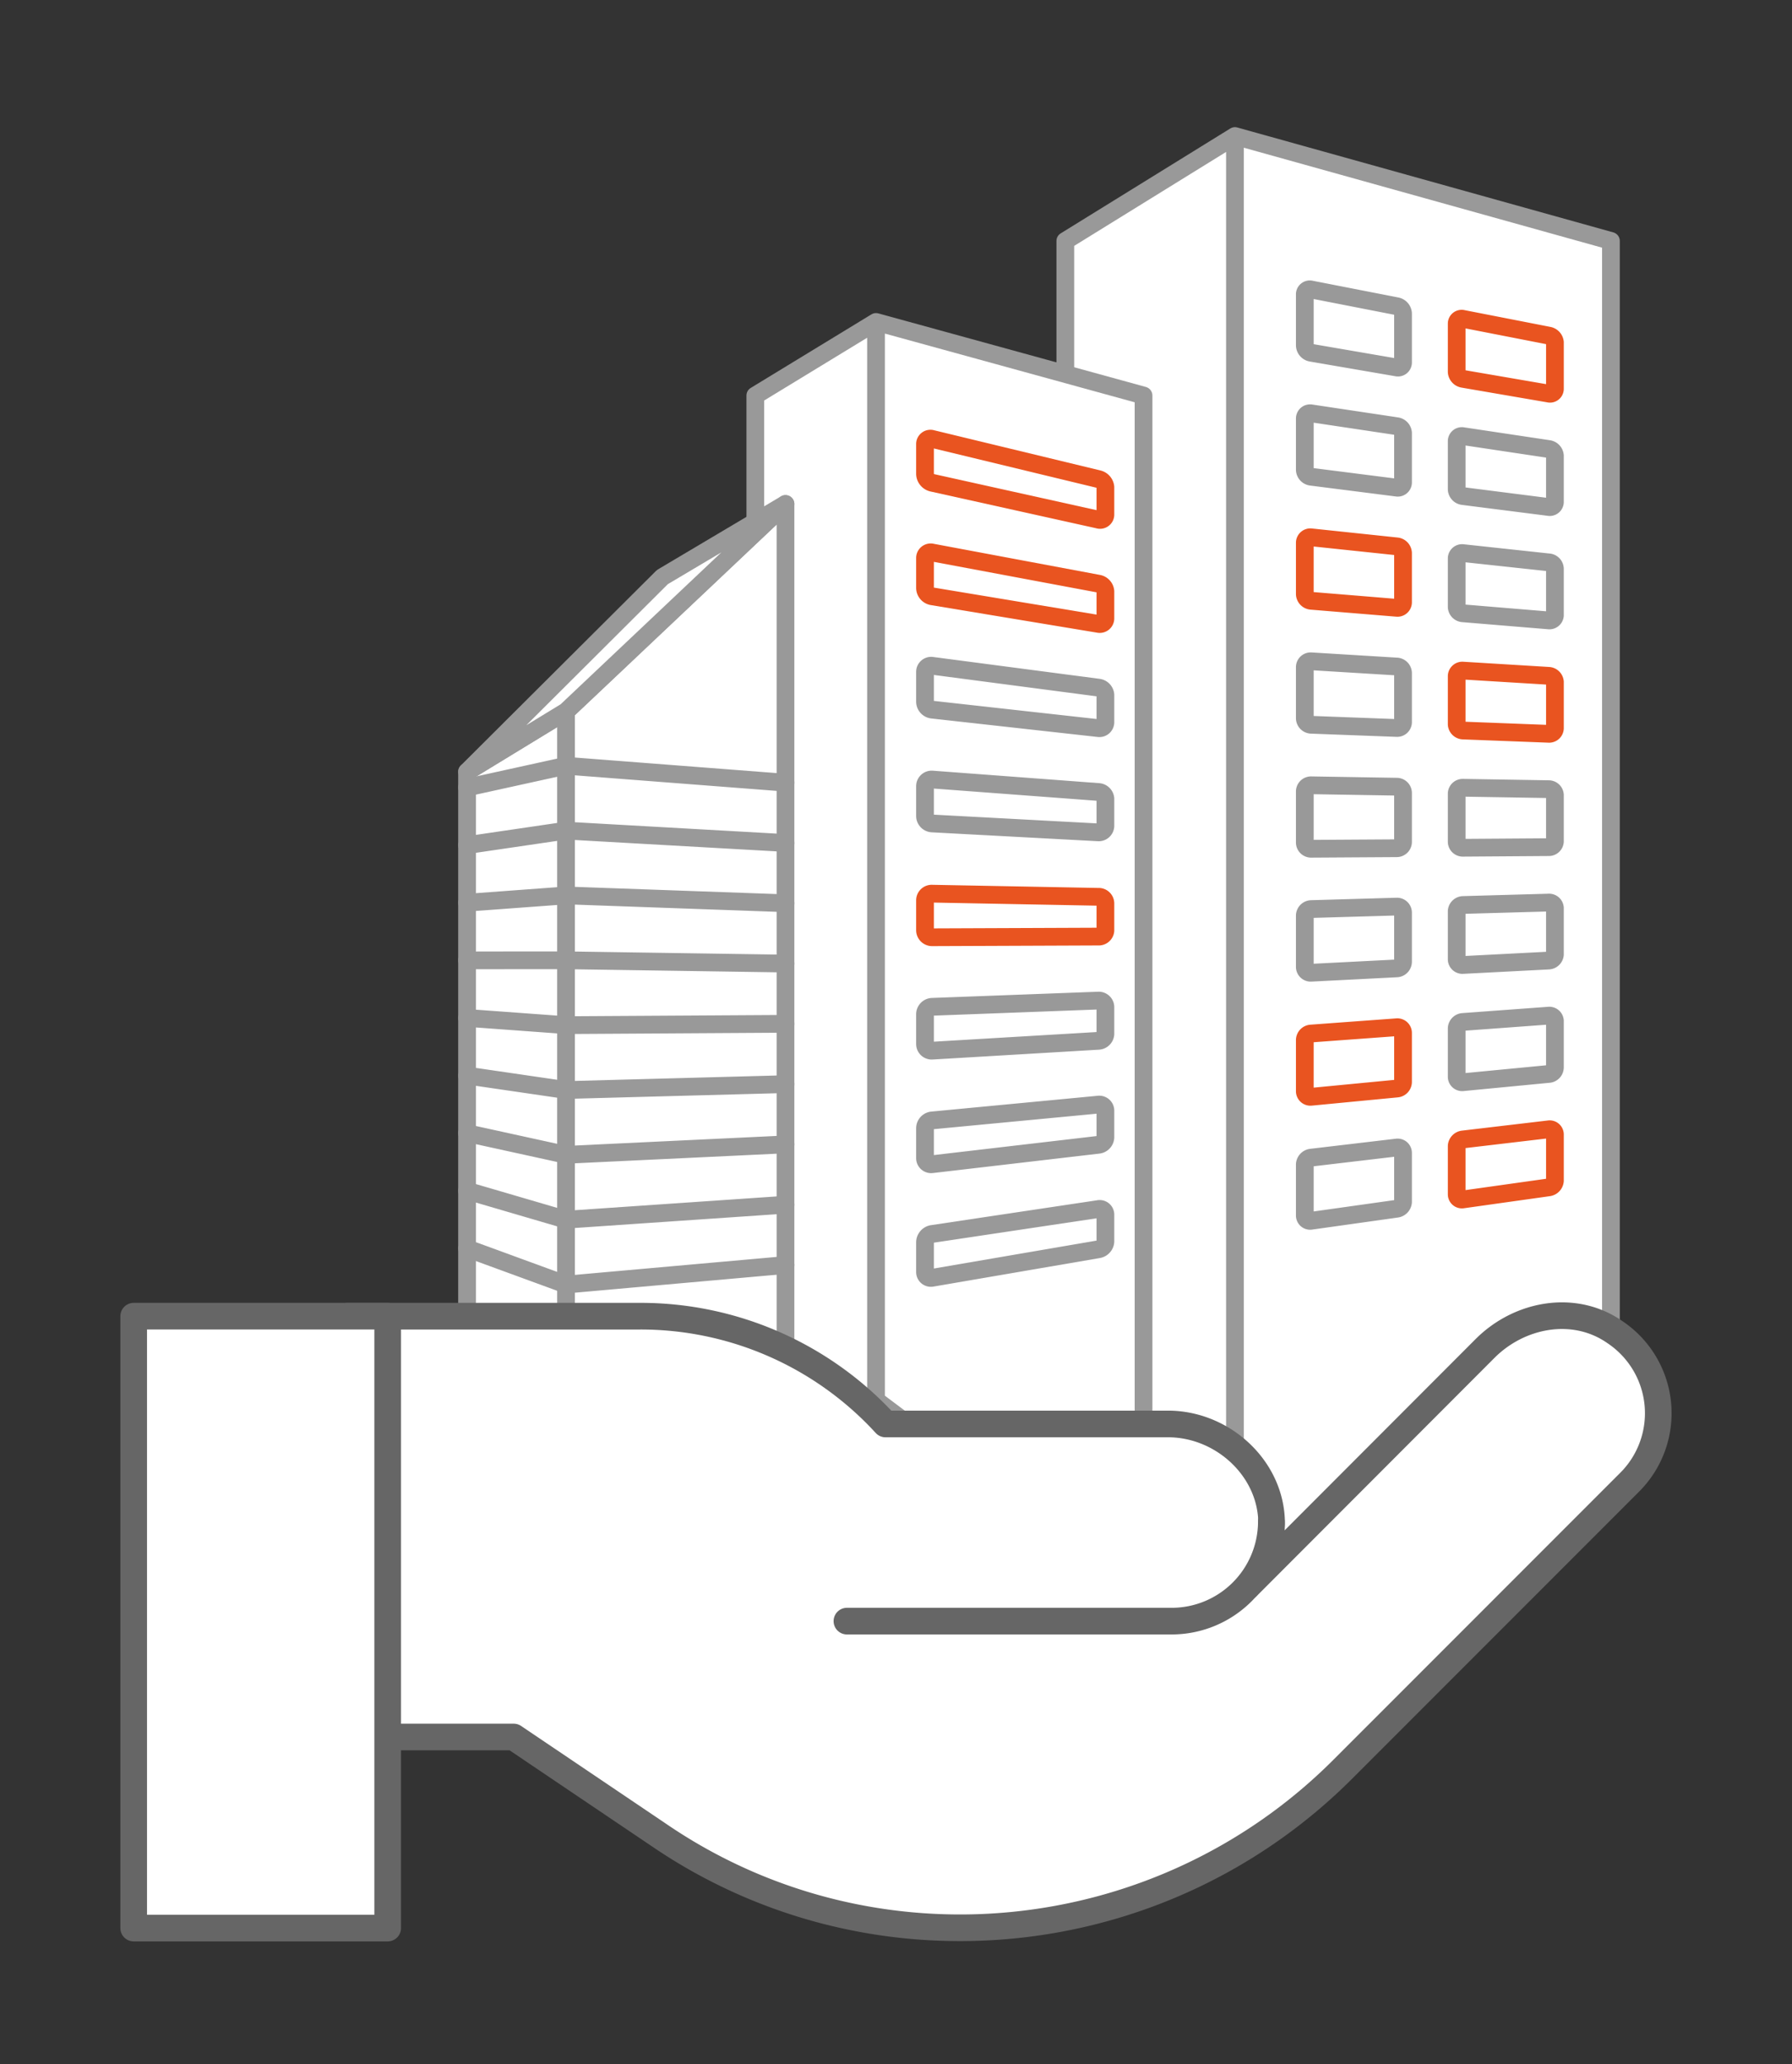
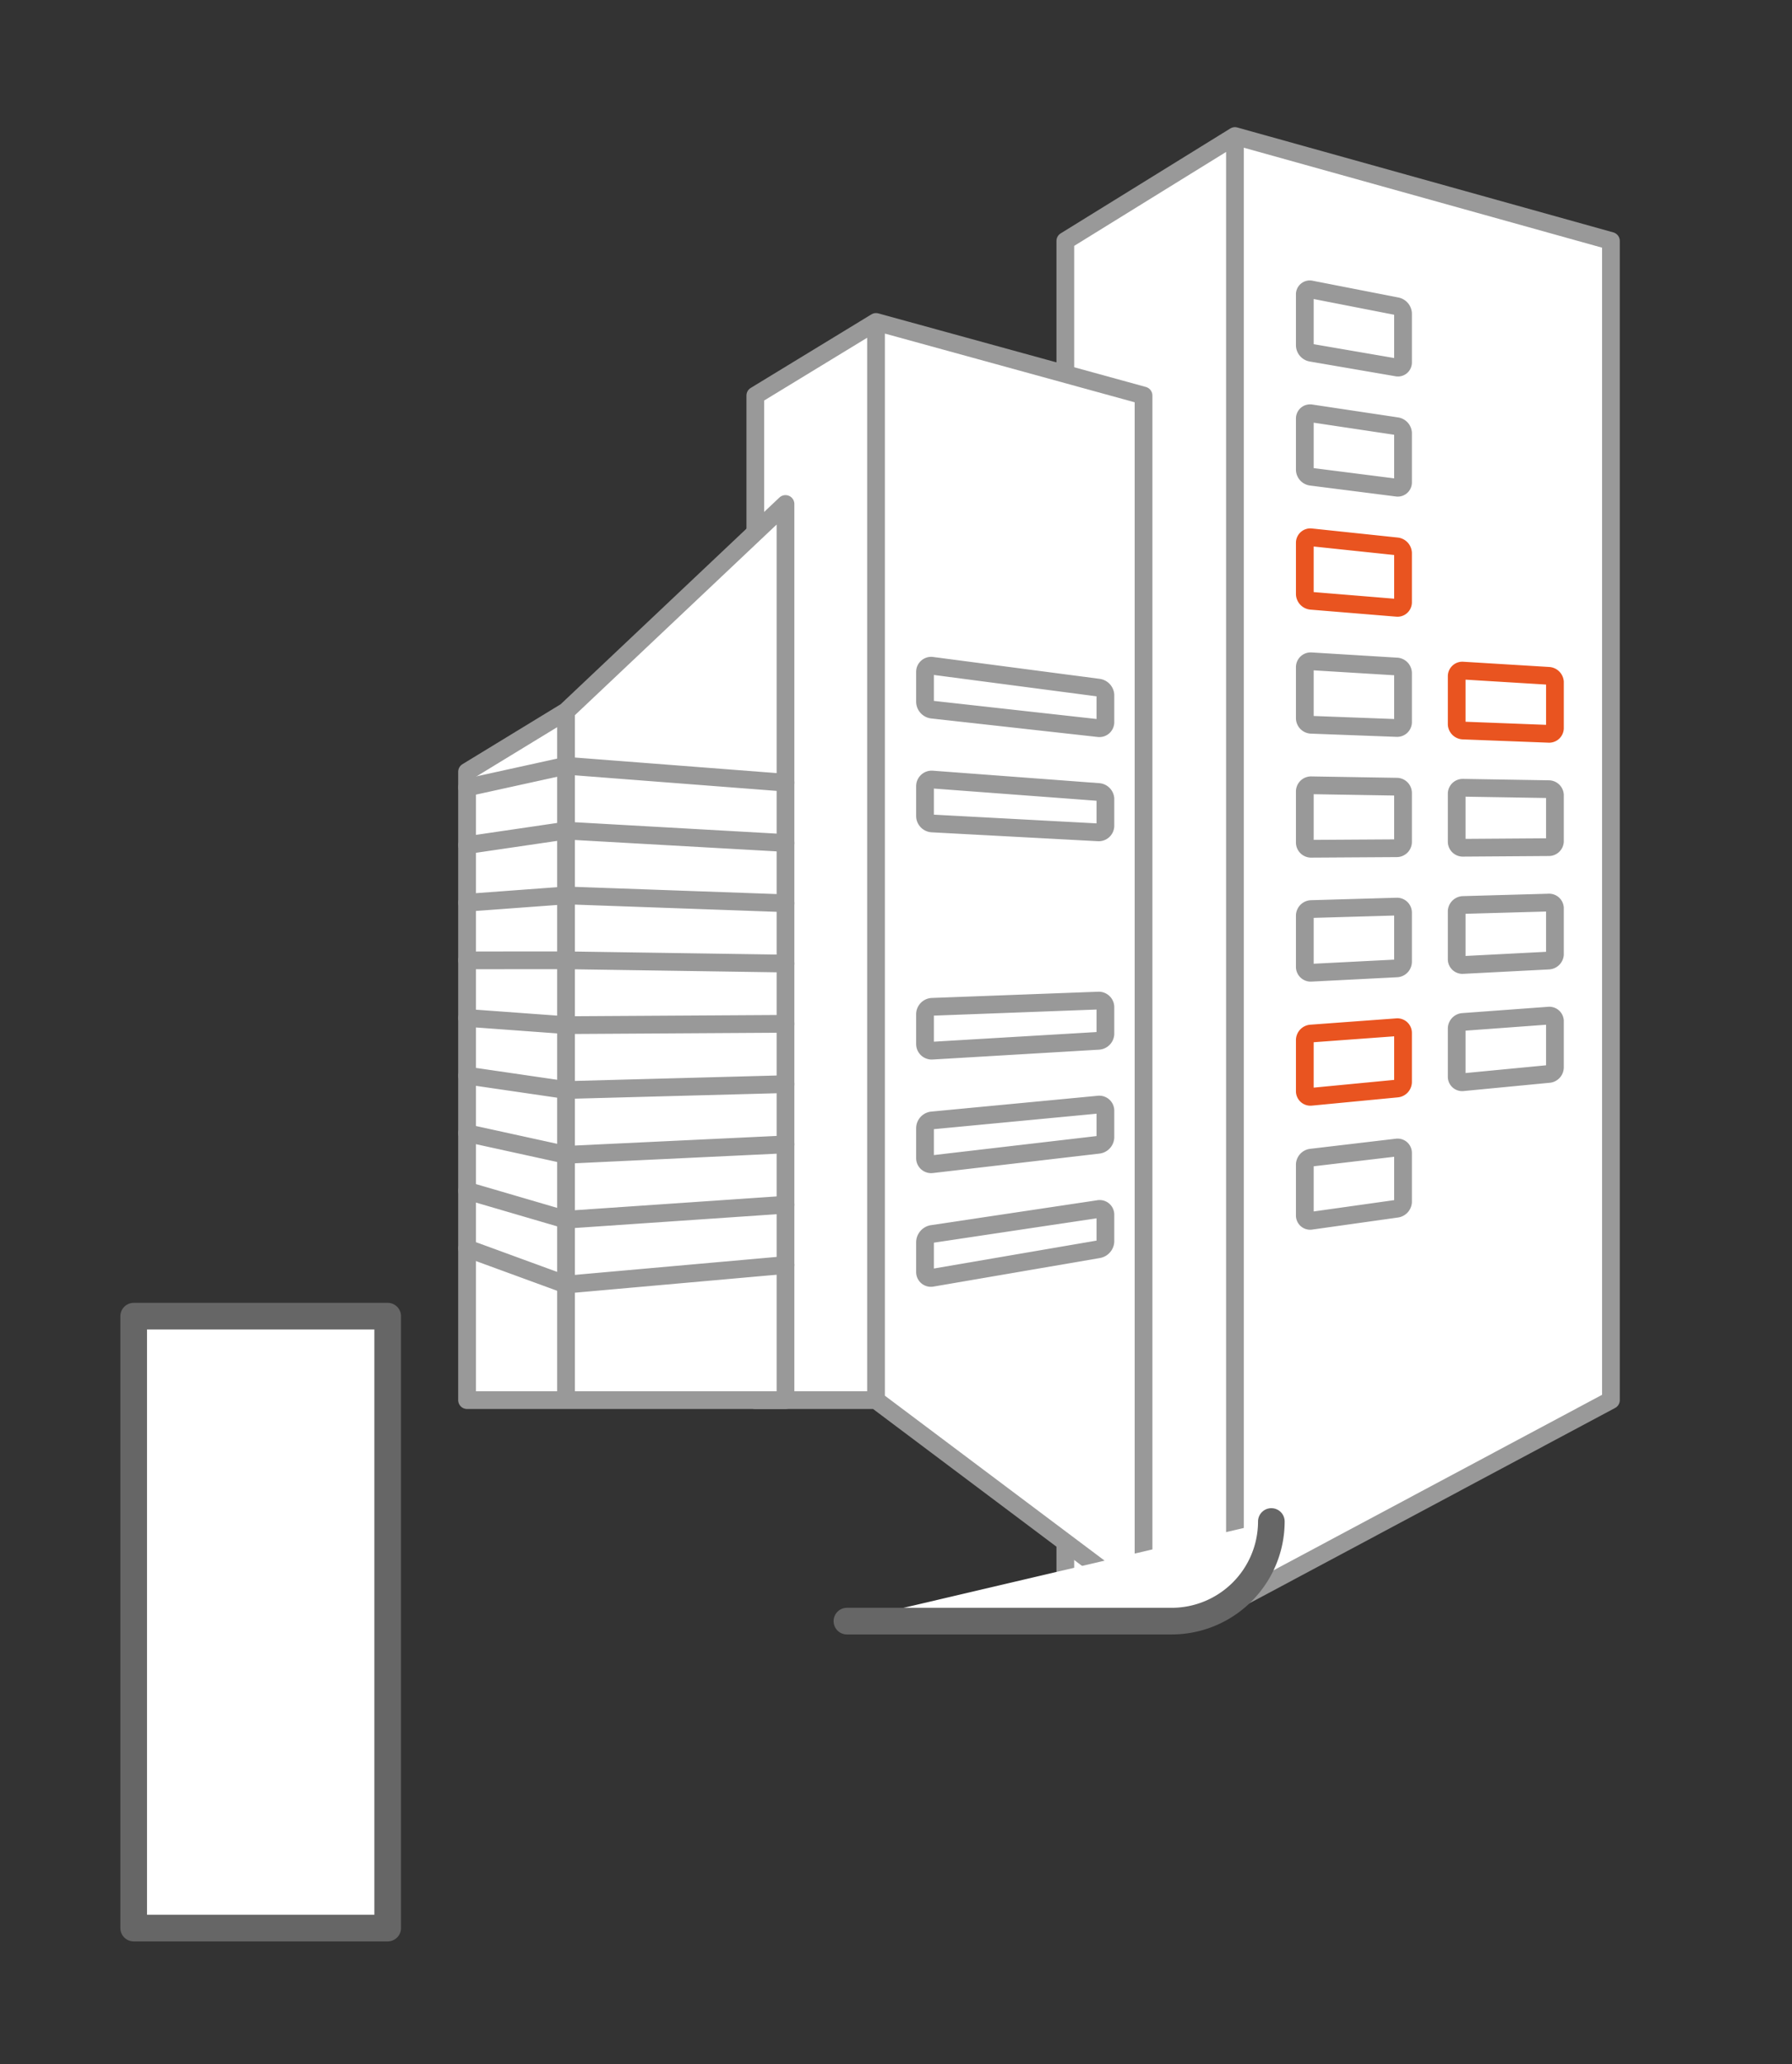
<svg xmlns="http://www.w3.org/2000/svg" id="Layer_1" viewBox="0 0 267.81 308.33">
  <rect x="0" y="0" width="267.81" height="308.33" fill="#333333" stroke="none" />
  <defs>
    <style>.cls-1,.cls-2{fill:#fff}.cls-1,.cls-3{stroke:#999}.cls-1,.cls-2,.cls-3,.cls-4{stroke-linecap:round;stroke-linejoin:round}.cls-1,.cls-3,.cls-4{stroke-width:2.65px}.cls-2{stroke:#666;stroke-width:3.98px}.cls-3,.cls-4{fill:none}.cls-4{stroke:#e95420}</style>
  </defs>
  <path d="m184.56 239.14 56.19-30V35.99l-56.19-15.67v218.82zM184.56 239.14h-25.35V35.99l25.35-15.67v218.82z" class="cls-1" />
  <path d="m130.92 209.14 39.98 30V59.08l-39.98-10.99v161.05zM130.92 209.14h-18.04V59.08l18.04-10.99v161.05z" class="cls-1" />
  <path d="M84.59 209.14h32.8V75.28l-32.8 30.98v102.88zM84.59 209.14H69.8v-93.86l14.79-9.02v102.88z" class="cls-1" />
-   <path d="M57.94 259.46h18.83L98.33 274c31.89 21.86 75 17.61 102.34-9.72l42.82-42.82a14.56 14.56 0 0 0-2.12-22.46c-6.08-4.26-14.28-2.74-19.44 2.43L186.4 237h0a14.51 14.51 0 0 0 3.64-9.42c0-8.2-7.29-14.88-15.48-14.88h-42.22a49.64 49.64 0 0 0-36.74-16.1H51.87" class="cls-2" />
  <path d="m208.74 126.7-12.8.08a.94.94 0 0 1-.94-.93v-7.62a.93.93 0 0 1 .94-.93l12.8.21a.94.94 0 0 1 .94.92v7.35a.94.94 0 0 1-.94.92ZM208.74 54.89l-12.8-2.2a1.16 1.16 0 0 1-.94-1.1V44a.75.75 0 0 1 .94-.76l12.8 2.5a1.18 1.18 0 0 1 .94 1.08v7.36a.76.76 0 0 1-.94.71ZM208.74 72.84l-12.8-1.63a1.09 1.09 0 0 1-.94-1.06v-7.62a.79.79 0 0 1 .94-.79l12.8 1.92a1.11 1.11 0 0 1 .94 1v7.36a.79.79 0 0 1-.94.82Z" class="cls-3" />
  <path d="m208.74 90.79-12.8-1.05a1.05 1.05 0 0 1-.94-1V81.1a.83.83 0 0 1 .94-.84l12.8 1.35a1.05 1.05 0 0 1 .94 1V90a.83.83 0 0 1-.94.79Z" class="cls-4" />
  <path d="m208.74 108.74-12.8-.48a1 1 0 0 1-.94-1v-7.6a.88.88 0 0 1 .94-.88l12.8.78a1 1 0 0 1 .94 1v7.35a.88.88 0 0 1-.94.83ZM208.74 144.65l-12.8.65a.88.88 0 0 1-.94-.89v-7.62a1 1 0 0 1 .94-1l12.8-.37a.9.9 0 0 1 .94.88v7.35a1 1 0 0 1-.94 1Z" class="cls-3" />
  <path d="m208.74 162.6-12.8 1.23a.84.84 0 0 1-.94-.83v-7.62a1 1 0 0 1 .94-1l12.8-.94a.85.85 0 0 1 .94.84v7.35a1 1 0 0 1-.94.97Z" class="cls-4" />
  <path d="m208.74 180.55-12.8 1.8a.8.8 0 0 1-.94-.81v-7.62a1.09 1.09 0 0 1 .94-1l12.8-1.51a.81.81 0 0 1 .94.8v7.35a1.1 1.1 0 0 1-.94.99ZM231.44 126.54l-12.8.09a.91.91 0 0 1-.94-.88v-7.21a.9.9 0 0 1 .94-.87l12.8.21a.93.93 0 0 1 .94.87v6.93a.91.91 0 0 1-.94.86Z" class="cls-3" />
-   <path d="m231.44 58.79-12.8-2.2a1.13 1.13 0 0 1-.94-1.05v-7.2a.74.74 0 0 1 .94-.71l12.8 2.5a1.15 1.15 0 0 1 .94 1v6.97a.74.74 0 0 1-.94.69Z" class="cls-4" />
-   <path d="m231.44 75.73-12.8-1.63a1.07 1.07 0 0 1-.94-1v-7.2a.77.77 0 0 1 .94-.75l12.8 1.92a1.1 1.1 0 0 1 .94 1V75a.78.78 0 0 1-.94.73ZM231.44 92.67l-12.8-1.06a1 1 0 0 1-.94-1v-7.2a.81.81 0 0 1 .94-.79l12.8 1.38a1 1 0 0 1 .94 1v6.93a.83.83 0 0 1-.94.74Z" class="cls-3" />
  <path d="m231.44 109.61-12.8-.49a1 1 0 0 1-.94-.92V101a.85.85 0 0 1 .94-.83l12.8.78a1 1 0 0 1 .94.91v6.94a.87.87 0 0 1-.94.81Z" class="cls-4" />
  <path d="m231.44 143.48-12.8.66a.86.86 0 0 1-.94-.84v-7.21a1 1 0 0 1 .94-.91l12.8-.36a.87.87 0 0 1 .94.82v6.94a1 1 0 0 1-.94.9ZM231.44 160.42l-12.8 1.23a.82.82 0 0 1-.94-.8v-7.2a1 1 0 0 1 .94-1l12.8-.94a.84.84 0 0 1 .94.79v6.93a1 1 0 0 1-.94.99Z" class="cls-3" />
-   <path d="m231.44 177.36-12.8 1.8a.78.78 0 0 1-.94-.76v-7.2a1.06 1.06 0 0 1 .94-1l12.8-1.51a.79.79 0 0 1 .94.74v6.94a1.09 1.09 0 0 1-.94.99ZM164.14 139.9l-24.84.1a1.06 1.06 0 0 1-1.06-1.06v-4.45a1 1 0 0 1 1.06-1l24.84.47a1 1 0 0 1 1.06 1v4.05a1 1 0 0 1-1.06.89ZM164.14 77.62l-24.84-5.51a1.42 1.42 0 0 1-1.06-1.3v-4.45a.81.81 0 0 1 1.06-.8l24.84 6a1.38 1.38 0 0 1 1.06 1.22v4.06a.8.8 0 0 1-1.06.78ZM164.14 93.19l-24.84-4.12a1.3 1.3 0 0 1-1.06-1.23v-4.45a.85.85 0 0 1 1.06-.86l24.84 4.65a1.29 1.29 0 0 1 1.06 1.16v4.06a.85.85 0 0 1-1.06.79Z" class="cls-4" />
  <path d="M164.14 108.76 139.3 106a1.22 1.22 0 0 1-1.06-1.18v-4.45a.92.92 0 0 1 1.06-.92l24.84 3.26a1.2 1.2 0 0 1 1.06 1.1v4.06a.9.9 0 0 1-1.06.89ZM164.14 124.33 139.3 123a1.13 1.13 0 0 1-1.06-1.11v-4.45a1 1 0 0 1 1.06-1l24.84 1.86a1.11 1.11 0 0 1 1.06 1v4.06a1 1 0 0 1-1.06.97ZM164.14 155.47l-24.84 1.47a1 1 0 0 1-1.06-1v-4.45a1.12 1.12 0 0 1 1.06-1.1l24.84-.93a1 1 0 0 1 1.06.93v4.05a1.1 1.1 0 0 1-1.06 1.03ZM164.14 171l-24.84 2.9a.92.92 0 0 1-1.06-.93v-4.46a1.19 1.19 0 0 1 1.06-1.15l24.84-2.36a.92.92 0 0 1 1.06.87v4a1.18 1.18 0 0 1-1.06 1.13ZM164.14 186.61l-24.84 4.26a.88.88 0 0 1-1.06-.88v-4.45a1.29 1.29 0 0 1 1.06-1.22l24.84-3.72a.86.86 0 0 1 1.06.81v4.05a1.27 1.27 0 0 1-1.06 1.15Z" class="cls-3" />
  <path d="M126.57 242.15h48.59A14.9 14.9 0 0 0 190 227.27M57.94 196.6V288H19.98v-91.4h37.96" class="cls-2" />
-   <path d="M69.8 115.28 98.99 86.2l18.4-10.92-32.8 30.98-14.79 9.02z" class="cls-1" />
  <path d="m84.59 114.38 32.8 2.53M84.59 124.07l32.8 1.85M84.59 133.75l32.8 1.17M84.59 143.44l32.8.49M84.59 153.13l32.8-.2M84.59 162.82l32.8-.88M84.59 172.5l32.8-1.56M84.59 182.19l32.8-2.24M84.59 191.88l32.8-2.92M69.8 117.63l14.79-3.25M69.8 126.24l14.79-2.17M69.8 134.84l14.79-1.09M69.8 143.45l14.79-.01M69.8 152.05l14.79 1.08M69.8 160.66l14.79 2.16M69.8 169.26l14.79 3.24M69.8 177.86l14.79 4.33M69.8 186.47l14.79 5.41" class="cls-3" />
</svg>